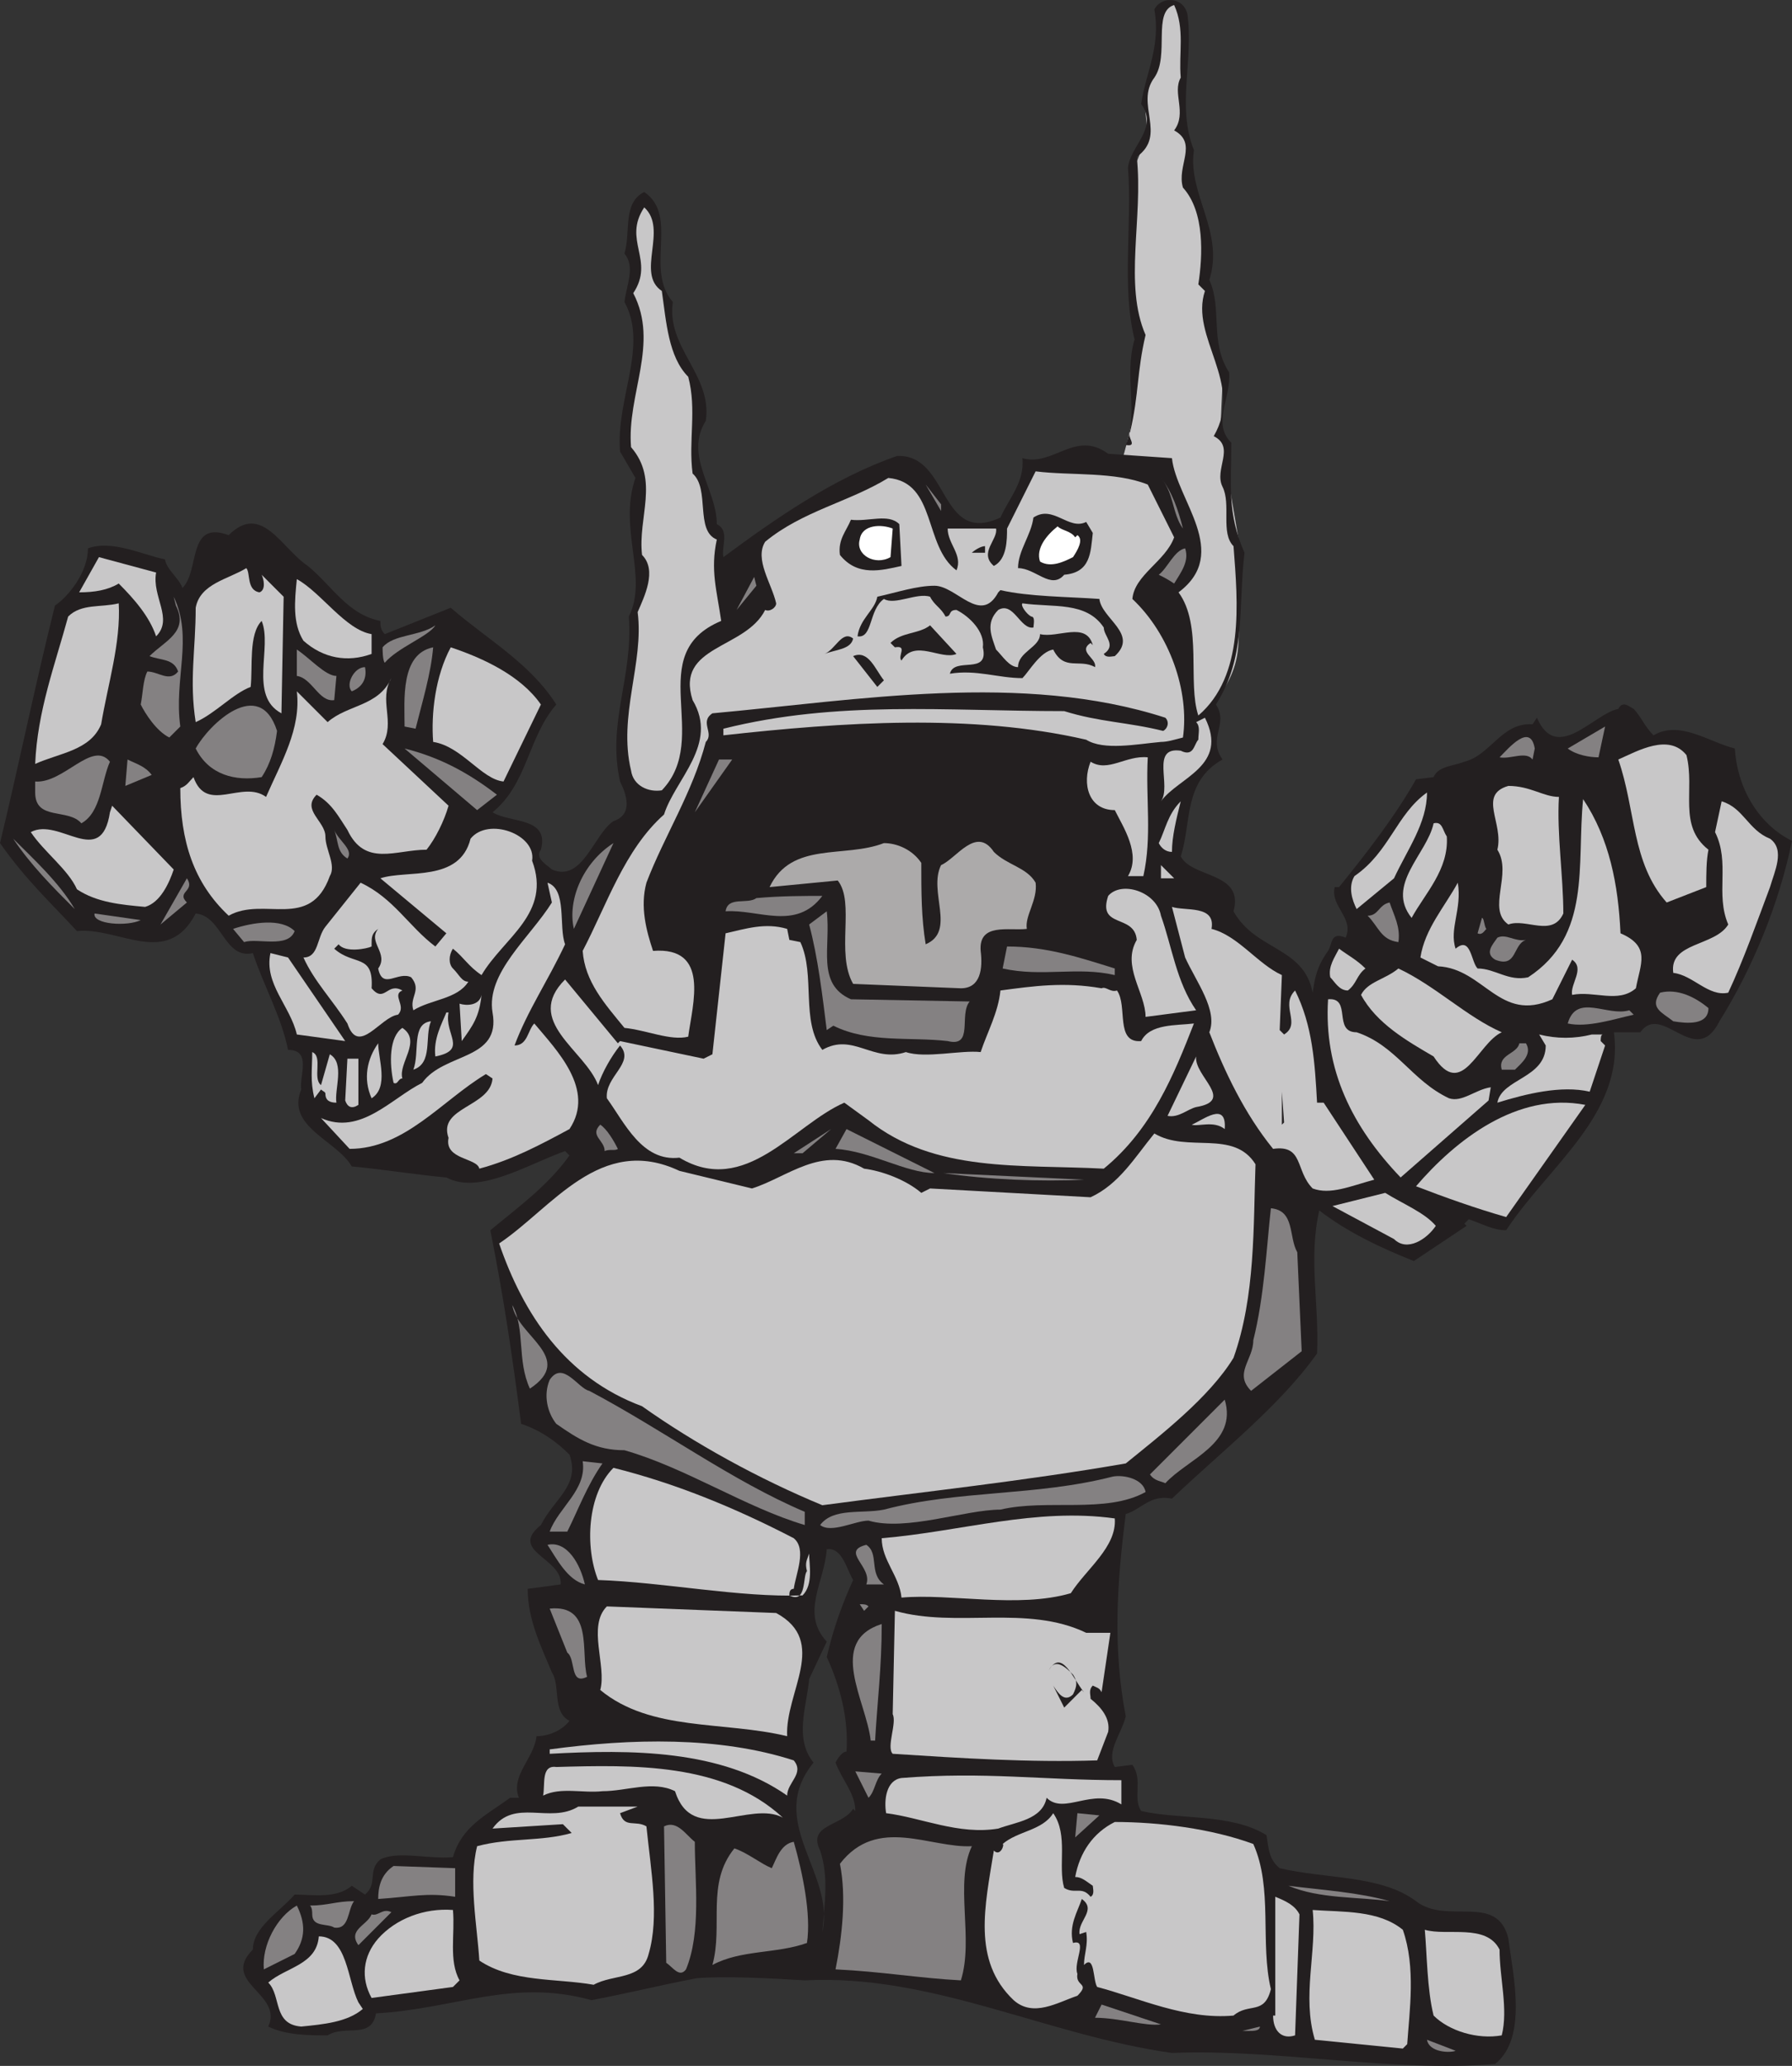
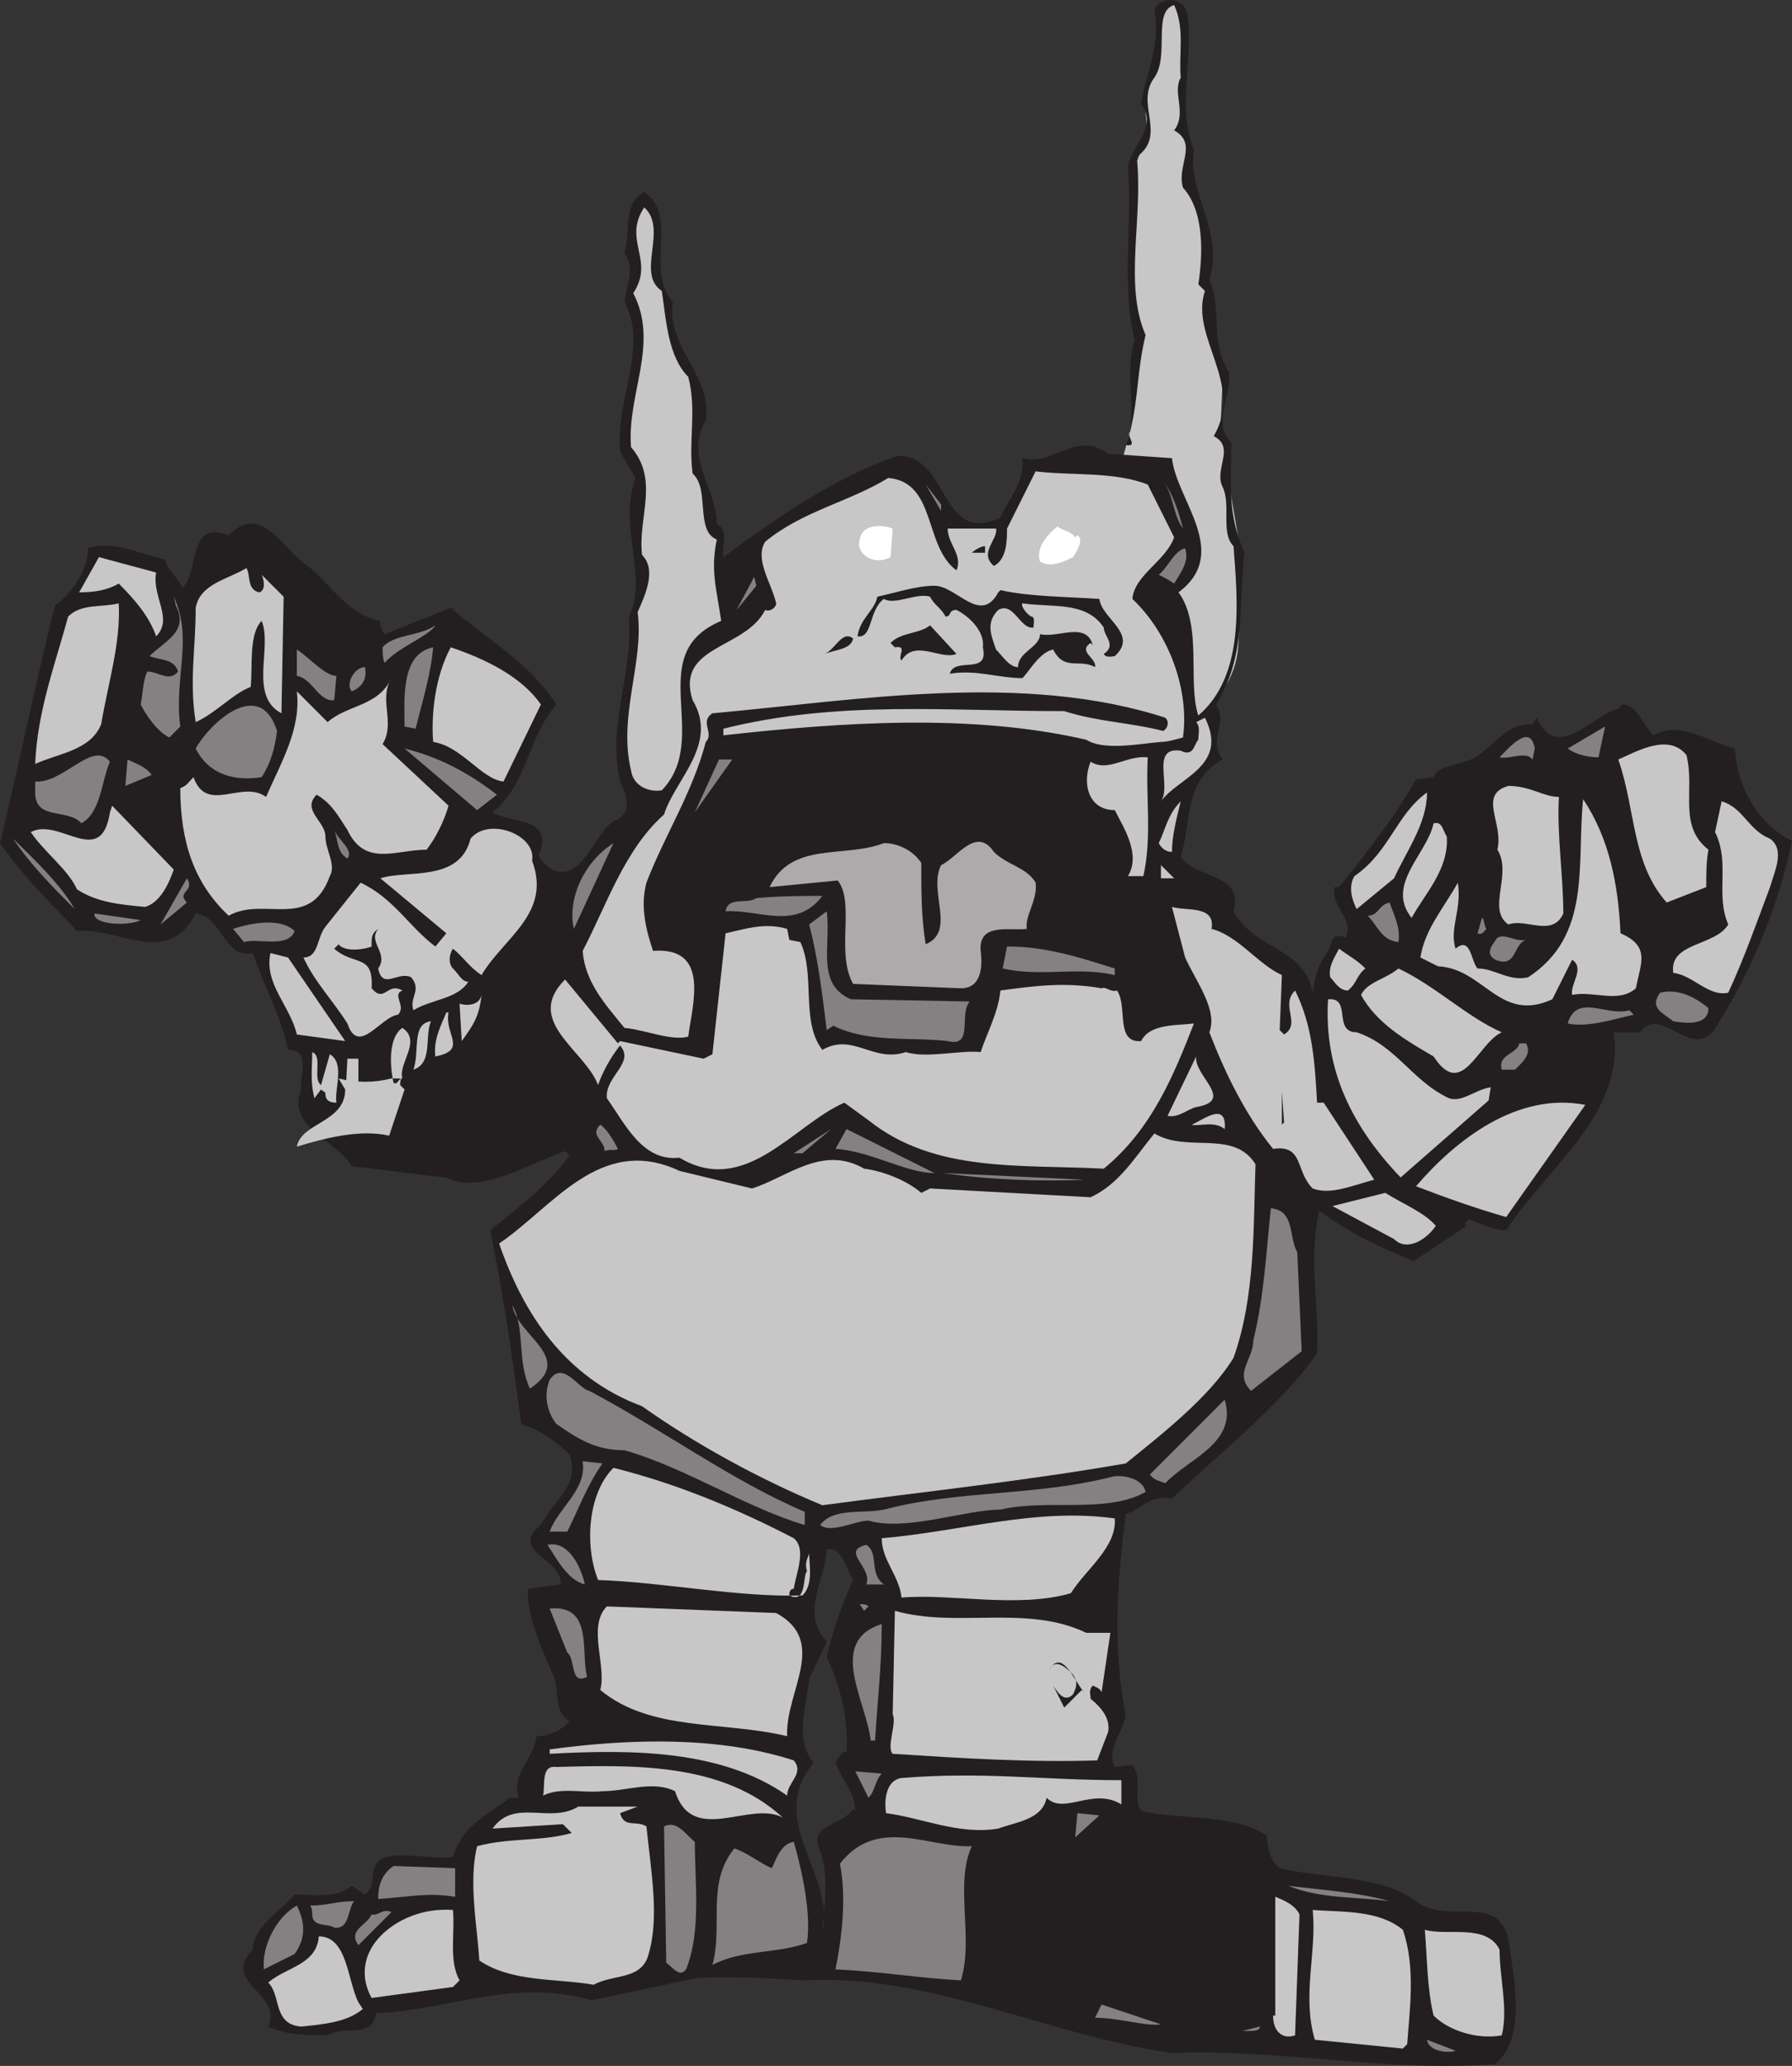
<svg xmlns="http://www.w3.org/2000/svg" width="611.25" height="704.37">
  <rect width="100%" height="100%" fill="#333333" stroke="none" />
  <path fill="#c8c7c8" fill-rule="evenodd" d="M382.5 157.708s6.75-21 5.25-34.5c-1.5-17.25-1.5-64.5-1.5-64.5l5.25-12.75-.75-7.5-.75-6 4.5-9 .75-17.25s.75-6.75 4.5-6 3.75 9 3.75 16.5v27.75s3 9 .75 14.25c4.5 6 7.5 24.75 7.5 37.5s5.25 34.5 5.25 34.5-.75 15-.75 18c3 3 2.25 12 2.25 12l4.5 26.25s0 27.75-.75 34.5c-1.5 15-14.25 23.25-14.25 23.25l-28.5-18.75s-9-71.25 3-68.25" />
  <path fill="#231f20" fill-rule="evenodd" d="M405 4.708c2.25 15.75-3.75 31.5 2.25 46.5-2.25 15 10.5 27.75 5.25 44.25 4.5 9.75 0 21 6.75 31.5.75 9-6 17.25.75 24 0 14.25-1.5 24 4.5 37.5-2.25 18.75.75 35.25-9.75 51.75 4.5 6.75-3 11.25 2.25 18.75-13.5 7.5-10.5 21.75-14.25 33 3.75 7.5 21.75 5.25 18 18.75 7.5 13.5 24 12 27 27.75.75-5.25 1.5-9 5.25-14.25 1.5-2.25.75-6.75 6-4.5 3-6.75-5.25-10.5-3.75-17.25h1.5c9.75-12 19.5-24.75 26.25-36.75l6-.75c1.5-3.75 6.75-3.75 10.5-5.25 9-2.25 12.75-13.5 23.25-12.75l1.5-2.25c6.75 15.75 19.5-1.5 27.75-3 1.5-3 3.75-.75 5.25 0 2.25 2.25 3.75 6 6.75 9 9-5.25 18.75 2.25 27.75 4.5.75 12.75 7.5 25.5 19.5 31.5-4.5 21.75-13.5 43.5-24.75 61.5-8.25 16.5-19.5-6.75-27 3.75h-9c3.75 27.75-22.5 45.75-36.75 67.5-4.5 0-8.25-2.25-12.75-3.75l-1.5 1.5.75.75-18 12c-11.25-4.5-22.5-9.75-32.25-17.25-3.75 16.5 0 31.5-.75 48.75-12.75 18-33 33.75-49.5 49.5-7.5-1.5-10.5 3.75-15.75 5.25-3 23.25-4.5 45.75 0 69-1.5 6-6.75 12-3.75 17.25l6-.75c3.75 5.25 0 11.25 3 15.75 12.75 3 30.75.75 42.75 8.25.75 4.5.75 8.25 4.5 11.25 15.75 3.75 34.5 2.25 46.5 11.25 10.5 8.25 27.75-3 31.5 12.75 1.5 12 6.75 33.75-4.5 42.75-34.5 3-75-5.25-110.25-3.75-42.75-6-81.75-27-125.25-24.75-12-.75-27-1.5-36.75-.75-12 2.25-24 5.25-36 7.5-27-7.5-46.5 3-73.5 4.5-1.5 9-10.5 3.75-16.5 7.5-6 0-14.25 0-20.25-3 5.25-11.25-16.5-15-5.25-26.25 0-7.5 9-12.75 14.25-18.75 6 0 14.25 1.5 19.5-3l4.5 3c4.5-3.75.75-8.25 5.25-12 6-3 16.5 0 24.75-.75 3-10.5 11.25-14.25 19.5-20.25h3c-3-7.5 5.25-13.5 6-21 4.5 0 9-2.25 11.25-5.25-6-3-3-12-6-16.5-3.75-9-8.25-18-8.25-28.5l11.25-1.5c.75-9-18-11.25-6.75-20.25 4.5-9 13.5-13.5 9.75-24-4.5-4.5-9.75-8.25-16.5-10.5-3-23.25-6-43.5-10.5-66 9-7.5 19.5-15 27-25.5l-1.5-1.5c-12.75 4.5-29.25 15-40.5 9-9-.75-23.25-3-32.25-3.75-5.25-9-22.5-13.5-17.25-26.25-.75-4.5 3.75-13.5-4.5-13.5-2.25-11.25-8.25-21.75-12-33-9.75 2.25-10.5-12.75-19.5-13.5-9.75 18.75-26.25 4.5-40.5 6-9-9.75-17.25-17.25-26.25-30 6-24.75 12-54 18.75-81 4.5-3 11.25-11.25 11.25-19.5 8.25-3 18.75 2.25 26.25 3.75.75 3.75 4.5 6 6 9.75 6-6 1.5-23.25 15.75-18 11.25-11.25 18 4.5 27 10.5 8.25 6.75 13.5 16.5 24.75 18.75 0 1.5 0 3 1.5 4.5l22.5-9c12 10.5 27 18.75 36 33-9.75 11.25-9.75 27-21.75 36.75 6 3.75 19.5 1.5 16.5 12.75-2.25 3 2.25 5.25 3.75 6.75 10.5 4.5 14.25-12 21-16.5 6.75-2.25 4.5-9 2.25-13.5-4.5-20.25 4.5-35.25 3-56.25 6.75-13.5-3.75-30 2.25-47.25l-5.25-9c-1.5-18 9.75-36 1.5-51 .75-6 3.75-12 0-16.5 2.25-7.5-.75-17.25 6.75-21 12 8.25 0 26.25 9.75 37.5-2.25 15.75 13.5 24.75 11.25 40.5-7.5 12 3.75 23.25 3.75 35.25 4.5 2.25 1.5 7.5 2.25 11.25 17.25-12.75 37.5-27 59.25-34.5 18-.75 14.25 30.75 35.25 21 3-6.75 8.25-12 7.5-20.25 10.5 3 18-9.75 29.25-1.5l21.75 1.5c1.5 14.25 20.25 32.25 2.25 45.75 8.25 11.25 3 30.75 6.75 42 15.75-13.5 13.5-38.25 12-57.75-4.5-4.5-.75-14.25-3.75-20.25s4.5-13.5-3-17.25c10.5-18-8.25-33.75-3-49.5l-2.25-2.25c1.5-9.75 2.25-24.75-5.25-33-2.25-7.5 5.25-15-3-19.5 4.5-6-.75-12.75 2.25-18-.75-8.25 1.5-16.5-2.25-24.75-7.5 2.25-1.5 17.25-6.75 24.75-6.75 9 4.5 19.5-6 27 2.25 21-4.5 43.5 3 60.75-3 12.75-2.25 20.25-5.25 33-1.5 1.5 3 5.25-1.5 4.5 4.5-11.25-.75-23.25 3-36-4.5-18-.75-39.75-2.25-58.5.75-7.5 10.5-13.5 4.5-21.75 1.5-10.5 6.75-19.5 4.5-32.25 2.25-4.5 9.75-4.5 11.25 1.5m-114 534c-2.25-3.75-3.75-11.25-9-10.5-.75 11.25-9 21.75 0 31.5l-6 12.75c-.75 9-5.25 20.25 1.5 28.5-16.5 20.25 7.5 37.5 3 57.75.75-9.75 2.25-18.75-.75-27.75-4.5-9 7.5-8.25 11.25-14.25l.75.75c0-6-4.5-10.5-6.75-16.5.75-1.5 2.25-3.75 3.75-3.75.75-11.25-2.25-22.5-6.75-32.25 2.25-9.75 5.25-18 9-26.25" />
  <path fill="#c8c7c8" fill-rule="evenodd" d="M225.75 99.208c1.5 10.5 2.25 22.5 9 29.25 3 11.25 0 21.75 1.5 33 6 5.25.75 19.5 8.25 22.5-2.25 10.5 0 17.25 1.5 27.75-27 11.25-3 39.75-20.25 57.75-4.5.75-9.75-1.5-10.5-6.75-4.5-18.75 4.5-36.75 2.25-54 2.25-5.25 6.75-14.25 1.5-19.5-1.5-12.75 6-25.5-3.75-36.75-1.5-18 9.75-35.25.75-52.5 7.5-11.25-3.75-18 3.75-29.25 8.25 7.5-3 22.5 6 28.5" />
  <path fill="#c8c7c8" fill-rule="evenodd" d="m391.5 165.208 9 18c-3 8.25-13.5 12.75-14.25 21 12.75 12 19.5 31.5 17.25 47.25-3 .75-5.25 1.5-7.5 1.5-8.25.75-19.5 3-25.5-.75-39-9-83.25-6-123.75-1.5v-2.25c39-9.75 75.75-6 116.25-6 12 3.75 21.75 3.75 33.75 6.75 1.5-.75 2.25-3 .75-4.5-48.75-15.75-105-6-154.5-1.5-4.5 3 .75 6.75-2.25 9.75-4.5 17.25-14.25 32.25-20.25 48-2.25 8.25 0 16.5 2.25 23.25 19.5-1.5 13.5 18 12 29.25-6 1.5-14.25-2.25-21.75-3-6.75-8.25-13.5-15.75-14.25-26.25 8.25-15.75 14.25-34.5 27.75-46.5 3.75-12 18.75-24 9.75-39-6-18.75 18-17.25 24.75-30.75 1.5.75 3.75-.75 3.75-2.25-1.5-6.75-7.5-15-3.75-21 12.75-10.5 28.5-13.5 42-21.75 16.5 1.5 12 23.25 23.25 31.5 2.25-5.25-3-9-3-14.25h16.5c.75 3.75-6 8.25-.75 12.75 4.5-2.25 4.5-9 4.5-12.75l9.75-19.5c12 1.5 27 0 38.25 4.5" />
  <path fill="#848182" fill-rule="evenodd" d="M403.5 180.208c-3.75-5.25-3-12-7.5-17.25 3.75 4.5 6 11.25 7.5 17.25m-82.5-6-5.25-9 5.25 6.75zm0 0" />
-   <path fill="#231f20" fill-rule="evenodd" d="M372.75 181.708c-.75 6.75-.75 13.5-9.75 14.25-4.5 5.25-9.75-2.25-15.75-2.25 0-6 4.5-11.25 5.25-17.25 6.75-4.5 12 4.5 18 1.5l2.25 3.75m-66-3 .75 14.25c-6.75 1.5-15 3.75-21-3.75-.75-5.25 2.25-8.25 3.75-12 6 .75 12.75-2.25 16.5 1.5" />
  <path fill="#fff" fill-rule="evenodd" d="M303.75 189.958c-5.25 3-12-.75-10.5-6 .75-5.25 7.5-5.25 11.25-3.75l-.75 9.75m63-6.75.75-.75c2.25 1.5 0 5.25-1.5 7.5-3 1.5-7.5 3.75-11.25 1.5-1.5-4.5 2.25-9 6-12 1.5 1.5 4.5 1.5 6 3.75" />
  <path fill="#231f20" fill-rule="evenodd" d="M336 188.458h-4.5c.75-.75 3-2.25 4.5-2.25v2.25" />
  <path fill="#848182" fill-rule="evenodd" d="M404.25 186.958c1.5 4.5-1.5 8.25-3.75 12-2.25-1.5-3.75-2.25-5.25-3 3-2.25 5.25-8.25 9-9" />
  <path fill="#c8c7c8" fill-rule="evenodd" d="M53.25 195.208c-1.5 8.25 6 15.75 0 21.75-2.25-6.75-7.5-12.75-12.75-18-3.75 2.25-8.25 3-13.5 3l6.75-12 19.5 5.25m35.25 6.75c2.25-.75 1.5-4.5.75-6l7.5 7.5-.75 39.75c-11.25-6-3-22.5-6.75-31.5-4.5 4.5-3 15.75-3.75 22.5-6 2.25-12 9-18.75 12-2.25-14.25 0-24.75 0-39 1.5-8.25 11.25-9.75 17.25-13.5 1.5 1.5 0 7.5 4.5 8.25" />
  <path fill="#848182" fill-rule="evenodd" d="m251.25 207.958 6-11.25.75 3zm0 0" />
-   <path fill="#c8c7c8" fill-rule="evenodd" d="M126.75 216.208v6.75c-8.25 3-16.5 1.5-23.25-4.5-3.75-6-3-13.5-2.25-21 8.25 4.5 16.5 17.25 25.5 18.75" />
  <path fill="#231f20" fill-rule="evenodd" d="m340.5 201.958.75-.75c9.75 2.25 23.25 2.25 33.75 3 .75 6.75 13.5 12 5.25 19.5-.75 0-3 .75-3.75-.75 4.5-3 0-6 0-9-6-9-17.25-6.75-27.75-8.25-.75.75 1.5 3.75 3 4.5 1.5 0 .75 3 .75 3.75-4.5.75-6.75-9-12-6-4.5 4.5-2.25 9-.75 13.5 2.25 2.25 4.5 6 7.5 6 0-5.25 7.5-6.75 7.5-11.25 6 1.5 15.75-4.5 18 3.75l-.75-.75c-4.5 3 2.25 5.25 1.5 8.25-5.25-3-10.5 1.5-14.25-6-4.5.75-8.25 7.5-10.5 9.75-8.25 0-15.75-3-24.75-1.5 1.5-6 13.5.75 11.25-9 .75-5.25-4.5-10.5-9-12.75-3 0-1.5 2.25-3.75 2.25-1.5-3-3.75-3.75-5.25-6.75-4.5-1.5-12 3-15.75.75-5.25 3.75-3.75 13.5-9 12.75.75-6 6-9 6.75-13.5 6.75-1.5 13.5-3.75 19.5-3.75 7.5 0 15.75 13.5 21.75 2.25" />
  <path fill="#848182" fill-rule="evenodd" d="m61.5 247.708-3.75 3.75c-4.5-2.25-8.25-8.25-9.75-11.25.75-3.75.75-8.25 2.25-11.25 3.75 0 7.5 3.75 10.5 0-1.5-4.5-6-3.75-9.75-5.25 5.25-5.25 13.5-8.25 9-17.25l-.75-3c6.75 14.25 0 27.75 2.25 44.25" />
  <path fill="#c8c7c8" fill-rule="evenodd" d="M40.5 205.708c.75 13.5-3.75 27.75-6 41.25-3.75 9-14.25 9.75-22.5 13.5.75-18 6.75-33.75 11.25-50.25 4.5-4.5 11.25-3 17.25-4.5" />
  <path fill="#848182" fill-rule="evenodd" d="M131.25 225.958c-.75-.75-.75-4.5-.75-5.25 3.75-4.5 12.75-3.75 18-7.5-2.25 3.75-12.75 7.5-17.25 12.75" />
  <path fill="#231f20" fill-rule="evenodd" d="M326.25 222.958c-5.25 2.25-14.25-5.25-18.75 2.25-1.5-1.5 2.25-5.25-2.25-4.5l-1.5-1.5c3.75-3.75 9.75-3 13.5-6l9 9.75m-35.25-5.25c-.75 3.75-6 3.75-9.75 5.25 3.75-1.5 6-8.25 9.75-5.25" />
  <path fill="#848182" fill-rule="evenodd" d="M147.75 220.708c-.75 9-3.75 18.75-6 27.75l-3.75-.75c0-9-1.5-24.75 9.75-27" />
  <path fill="#c8c7c8" fill-rule="evenodd" d="m184.5 240.208-12.75 26.25c-7.5-.75-14.25-12-24-13.5-.75-9.75.75-22.5 6-32.25 11.25 3.75 24 9.75 30.75 19.5" />
  <path fill="#848182" fill-rule="evenodd" d="m114.75 230.458-.75 8.25c-5.25.75-7.5-7.5-12.75-8.25v-9c4.5 3 9.75 9 13.5 9" />
-   <path fill="#231f20" fill-rule="evenodd" d="m301.5 231.958-2.25 2.25-8.25-10.5c5.25-2.25 7.5 4.5 10.5 8.25" />
  <path fill="#848182" fill-rule="evenodd" d="M120 235.708c-2.25-2.25.75-8.25 4.5-8.25.75 3.75-.75 6.75-4.5 8.25" />
  <path fill="#c8c7c8" fill-rule="evenodd" d="m130.5 253.708 22.5 21c-1.5 5.25-4.5 11.25-7.5 15-10.5 0-21 6-27-6.75-3-4.5-5.25-9-10.5-12-5.25 5.25 3 9 3 14.25 0 4.5 3.75 9.75 1.5 13.5-6.75 18.75-22.5 6.75-34.5 13.5-12-11.25-16.5-25.5-16.5-43.5 2.25-.75 3-2.25 4.5-3.75 4.5 12.75 16.5.75 24.75 6.75 5.25-12 12-23.25 10.5-36l10.5 10.5c6.75-6 17.25-5.25 21.75-15-4.5 7.5 1.5 15-3 22.5" />
  <path fill="#848182" fill-rule="evenodd" d="M94.5 249.208c-.75 6-2.25 11.25-5.25 15.75-9 1.5-18-.75-22.5-9.75 4.5-8.25 21.75-24.75 27.75-6" />
  <path fill="#c8c7c8" fill-rule="evenodd" d="M396 273.208c3.75-5.25-3.75-18.75 6.75-17.25 4.5 2.25 4.5-2.25 6-3.75 0-2.25.75-4.5-.75-6l3-1.5c8.25 16.5-9 20.25-15 28.5" />
  <path fill="#848182" fill-rule="evenodd" d="M545.25 258.208c-3 0-7.5-.75-10.5-3l12.75-7.5-2.25 10.5m-21.75-3-.75 3.75c-2.25-3-7.5 0-11.25-.75 3-3 10.5-12 12-3" />
  <path fill="#c8c7c8" fill-rule="evenodd" d="M575.25 257.458c3 12-3 24 7.5 32.25-.75 3.75-.75 8.25-.75 12.75l-13.5 5.25c-12-13.5-10.5-31.5-16.5-48.75 6.75-3 17.25-9 23.25-1.5" />
  <path fill="#848182" fill-rule="evenodd" d="m169.5 270.958-6.75 5.25-24.75-21c12 3 21.75 8.25 31.5 15.75m-132-11.25c-3 6.75-3 17.25-9.75 21-4.5-5.25-15.75-.75-15.75-10.5v-3.75c9.75.75 19.5-14.25 25.5-6.75" />
  <path fill="#c8c7c8" fill-rule="evenodd" d="M390 298.708h-5.25c4.5-7.5-1.5-16.5-4.5-22.5-9 0-11.25-9-8.25-16.5 6 3.75 12-2.25 19.5-1.5-.75 14.25 1.5 27-1.5 40.5" />
  <path fill="#848182" fill-rule="evenodd" d="m51.75 264.208-9 3.75.75-9c3 1.5 6 2.25 8.25 5.25M237 276.958l8.25-18h4.5zm0 0" />
  <path fill="#c8c7c8" fill-rule="evenodd" d="M531.75 271.708c-.75 12.75 1.5 27 1.5 39.75-3.75 8.25-12.75 1.5-18.75 3.75-7.5-5.25 1.5-17.25-3.75-25.5 2.25-9-6.75-18.75 3.75-21.75 7.5 0 12 3.75 17.25 3.75m-56.25 27.75-12.75 10.5c-1.5-3-3-7.5-.75-11.25 12-8.25 14.25-21 24.75-28.5 0 10.5-6.75 19.5-11.25 29.25" />
  <path fill="#c8c7c8" fill-rule="evenodd" d="M552.75 318.208c10.5 4.5 6.75 10.5 5.25 18.75-6 5.25-14.25.75-21.75 2.25-.75-3.75 4.5-9 0-12l-6.75 13.5c-18 8.25-23.25-10.5-39-11.25l-6-3c1.5-9.75 8.25-17.25 12.75-25.5 1.5 9-3 15.75-.75 22.5 5.25-4.5 5.25 4.5 7.5 6.75 6 0 10.5 4.5 17.25 3 21.75-14.25 16.5-38.25 18.75-60.75 9 13.5 12 29.25 12.75 45.75m-153-27.75c-2.25 0-3.75-1.5-4.5-3 2.25-4.5 3-9.75 7.5-14.25-1.5 6-3 12-3 17.25m204-4.5c5.25 3.75 1.5 11.25 0 16.5-4.5 12-9 24.75-14.25 36-6.75 1.5-12-6-18.75-6.75-1.5-10.5 14.25-9 18.75-16.5-4.5-10.5.75-21-4.5-31.5l2.25-10.5c7.5 2.25 9 9.75 16.5 12.75m-544.5 10.5c-1.5 4.5-4.5 11.25-9.75 12.75-8.25-.75-16.5-1.5-23.25-6-3-6.75-11.25-12.75-15.75-19.5 9.75-5.25 24 12.75 27-6.75l.75-2.25 21 21.75m434.25-11.25c.75 11.25-7.5 19.5-12 27.75-9-11.25 5.25-21.75 7.5-32.25 3-.75 3 2.25 4.5 4.5m-312 8.25c6.75 18-9.75 26.25-17.25 39-4.5-3-6-6-9.75-9-1.5 2.25-1.5 5.25 0 6.75 2.25 2.25 3 4.5 5.25 4.5-3.75 6-12.75 6-18.75 9.75-1.5-4.5 3-6.75-.75-11.25-4.5-2.25-9.75 4.5-11.25-3 3.75-5.25-3.75-9 0-13.5-2.25 1.5-2.25 3-2.25 5.25v.75c-1.5.75-9 2.25-11.25-.75l-1.5 1.5c6.75 6 13.5 1.5 12.75 13.5 4.5 5.25 5.25-2.25 10.5.75-3.75 1.5 1.5 5.25-1.5 8.25-6 .75-13.5 14.25-17.25 3-5.25-8.25-11.25-14.25-15-22.5 5.25 0 4.5-6.75 7.5-10.5l12-15c11.25 5.25 16.5 15 25.5 21.75l3.75-4.5-22.5-18.75c9-3 27 1.5 30.75-13.5 6-7.5 22.5-1.5 21 7.5" />
  <path fill="#848182" fill-rule="evenodd" d="M118.5 292.708c-3.75-2.25-3-6-4.5-9.75 1.5 3.75 6.75 6.75 4.5 9.75m-93 17.25c-7.5-7.5-15-15-21-24 6.75 6.75 15.75 15 21 24m170.25 6.75c-2.25-9.75 3-22.5 13.5-29.25l-13.5 29.25" />
  <path fill="#acaaaa" fill-rule="evenodd" d="M314.25 294.208c0 9.75 0 18.75 1.5 27.75 10.5-4.5.75-18 5.25-27 5.25-2.25 12-13.5 18-4.5 4.5 4.5 11.25 5.25 14.25 10.5.75 6-3.75 11.25-3 15.75-6 .75-16.5-2.25-15.75 7.5.75 6 0 12.75-6.75 12.75l-36.75-1.5c-6-10.5.75-27.75-5.25-35.25l-23.25 2.25c7.5-15.75 25.5-9.75 39-15 4.5 0 9.75 2.25 12.75 6.75" />
  <path fill="#c8c7c8" fill-rule="evenodd" d="M396 299.458v-4.5l4.5 4.5zm0 0" />
  <path fill="#848182" fill-rule="evenodd" d="m63.75 307.708-9 7.5 9-15.75c3 4.5-3.75 4.5 0 8.25" />
-   <path fill="#c8c7c8" fill-rule="evenodd" d="M192.75 321.958c-6 12.75-12.75 22.5-17.25 34.5 4.5 0 4.5-5.25 6.75-7.5 7.5 9 21 22.5 12 36-9.75 5.25-19.5 10.5-30.75 13.5-.75-3.75-12-3-10.5-10.5-3.75-10.5 14.25-10.5 15-20.25l-2.25-1.5c-15 9-27.75 25.5-46.5 25.5l-9.75-10.5c13.5 6 24-6.75 34.5-12 7.5-10.5 27-7.5 24-24-2.25-13.5 12.75-25.5 20.25-37.5l-1.5-6.75c6.75 2.25 3.75 15 6 21m203.25-9.75c3.75 10.5 5.25 22.5 12 32.25l-17.25 2.25c0-8.25-8.25-17.25-3-26.25-.75-9-13.5-3.75-9.75-15 4.5-5.25 16.5-1.5 18 6.75" />
  <path fill="#848182" fill-rule="evenodd" d="M280.5 305.458c-9 12-21.75 4.5-33 5.25.75-5.25 7.5-2.25 10.5-4.5 8.25-.75 16.5-.75 22.5-.75m196.5 15.75c-6-.75-6.75-5.25-10.5-9 3.75 0 3.75-3.75 7.5-4.5 1.5 4.5 3.75 8.25 3 13.5" />
  <path fill="#c8c7c8" fill-rule="evenodd" d="M413.25 316.708c9 2.25 15.75 12 24 15.75l-.75 18.75 1.5 1.5c6-3.75-1.5-9.75 3.75-15 6 12 6.75 24.75 7.5 38.25h2.25l17.25 26.25c-8.25 2.25-15 5.25-21 3-6-6-3-15-13.5-13.5-9.75-12-16.5-26.25-21.75-39.75 3-7.5-4.5-17.25-8.25-25.5l-4.5-17.25c4.5 1.5 15-.75 13.5 7.5" />
  <path fill="#848182" fill-rule="evenodd" d="m290.25 340.708 40.5.75c-3.75 4.5 1.5 15.75-7.5 13.5-12.75-1.5-27 .75-39-5.25l-2.25 1.5c-1.5-12-3-24.75-6-36l6-4.5c1.5 12-3.75 24.75 8.25 30m-242.25-27c-4.5 2.25-16.5 1.5-15.75-2.25l15.75 2.25m459 3c-.75.75-1.5 2.25-3 1.5l1.5-5.25c.75 0 .75 3 1.5 3.75m-406.5.75c-2.25 6-12.75 2.25-17.25 3.75l-3.75-4.5c6.75-2.25 16.5-3.75 21 .75" />
  <path fill="#c8c7c8" fill-rule="evenodd" d="m269.25 320.458 3.75.75c5.25 11.25 0 27 7.5 36.75 10.5-6 17.25 4.5 28.5.75 6.75 2.25 18.75-.75 25.5 0 2.25-6.75 6-13.5 6.75-21 11.25-1.5 21.75-3 34.5-.75 1.5-.75 3 1.5 5.25.75 3.75 5.25-.75 18 8.25 17.25 3-6 12-5.25 18-6-6.75 17.25-14.25 36-30.75 49.5-28.5-1.5-57.75 1.5-80.25-16.5l-8.25-6c-17.25 7.5-33.75 32.25-56.25 18.75-12.75 1.5-18.75-12-24.75-20.25-.75-7.5 9.75-12 4.5-18-3 3.75-6 9-7.5 13.5-4.5-12-25.5-21.75-11.25-36l18 21.75.75-.75 28.5 6 3-1.5 4.5-41.25c6.75-1.5 13.5-3.75 21-1.5l.75 3.75" />
  <path fill="#848182" fill-rule="evenodd" d="M520.5 320.458c-4.5 1.5-3 9.75-10.5 6.75-3.75-2.25-.75-5.25.75-7.5 3-1.5 6 1.5 9.75.75m-140.25 9.75v2.25c-12.75-3-24.75.75-38.25-2.25l1.5-7.5c13.5 0 24.75 3.75 36.75 7.5" />
  <path fill="#c8c7c8" fill-rule="evenodd" d="M465.75 330.208c-3 2.25-3 5.25-6 7.5-3 0-4.5-3-6-4.5-.75-3.75 1.5-6.75 3-9.75 3 2.25 6 3.75 9 6.75m-348 24.75-16.5-2.25c-2.25-9.75-11.25-17.25-9-27.75l6 1.5 19.5 28.5m394.5-3c-8.25 3.75-13.5 23.25-23.25 8.25-9-5.25-19.5-11.25-24.75-21 2.25-4.5 8.25-5.25 12.75-9 12.75 6 23.25 16.5 35.25 21.75" />
  <path fill="#848182" fill-rule="evenodd" d="M582.75 343.708c0 6-7.5 5.25-12 4.5-3.75-3-8.25-4.5-4.5-9.75 6-1.5 12 1.5 16.5 5.25" />
  <path fill="#c8c7c8" fill-rule="evenodd" d="m157.5 354.958-.75-12.75c2.25.75 6.75.75 7.5-3-.75 7.5-3 10.5-6.75 15.75m305.25-3c13.5 4.5 18.75 16.5 31.5 22.5 4.5 1.5 9-3 14.25-3.75l-.75 4.5-30 26.25c-16.5-17.25-26.25-36.75-24.75-60.75 8.25-.75 1.5 11.25 9.75 11.25" />
  <path fill="#848182" fill-rule="evenodd" d="M557.25 345.958c-6.75 1.5-15.75 4.5-22.5 3 3-10.5 13.5-2.25 21-4.5l1.5 1.5" />
-   <path fill="#c8c7c8" fill-rule="evenodd" d="M153 345.208c-1.5 7.5 6.75 12.75-4.5 15-.75-6 2.25-11.25 3.75-15h.75m-6 3c-2.25 5.25.75 14.25-6 16.5 2.25-6-.75-15.75 6-16.5m-9.75 19.5c-1.5 0-1.5 2.25-3 1.5-1.5-6.75-1.5-15.75 3-18.75 6.75 4.5-1.5 12 0 17.25m409.5-15c-.75 0-.75 1.5-.75 2.25l1.5 1.5-5.25 15.75c-9.75-2.25-21.75.75-31.5 3.75 1.5-8.25 16.5-8.25 16.5-19.5l-2.25-3.75c6 1.5 12 1.5 18 0h3.75m-420 21.75c-3-6.75-1.5-13.5 2.25-18.75 0 5.25 3.75 15-2.25 18.75" />
+   <path fill="#c8c7c8" fill-rule="evenodd" d="M153 345.208c-1.5 7.5 6.75 12.75-4.5 15-.75-6 2.25-11.25 3.75-15h.75m-6 3c-2.25 5.25.75 14.25-6 16.5 2.25-6-.75-15.75 6-16.5m-9.75 19.5c-1.5 0-1.5 2.25-3 1.5-1.5-6.75-1.5-15.75 3-18.75 6.75 4.5-1.5 12 0 17.25c-.75 0-.75 1.5-.75 2.25l1.5 1.5-5.25 15.75c-9.75-2.25-21.75.75-31.5 3.75 1.5-8.25 16.5-8.25 16.5-19.5l-2.25-3.75c6 1.5 12 1.5 18 0h3.75m-420 21.75c-3-6.75-1.5-13.5 2.25-18.75 0 5.25 3.75 15-2.25 18.75" />
  <path fill="#848182" fill-rule="evenodd" d="M520.5 355.708c2.25 3.75-1.5 6.75-3.75 9h-4.5c-1.5-5.25 5.25-5.25 6-9h2.25" />
  <path fill="#c8c7c8" fill-rule="evenodd" d="m109.5 369.958 3-10.5c5.25 3 1.5 12 2.25 16.5-2.25 0-3.75-.75-3.75-3 0-.75-.75-.75-1.5-1.5l-2.25 3c-1.5-6-.75-9.75-.75-15.75 3.75 1.5 0 9 3 11.25m298.5 7.5c-3 .75-6 3.75-9.75 3l9.75-20.25c-.75 6.75 13.5 15 0 17.25m-285.75-.75c-2.25 1.5-3.75.75-4.5-1.5l.75-14.25h3.75v15.75" />
  <path fill="#231f20" fill-rule="evenodd" d="M437.25 383.458v-11.25l.75 10.5zm0 0" />
  <path fill="#c8c7c8" fill-rule="evenodd" d="m540.75 376.708-27 38.25c-10.5-3-21-6.75-30.75-10.5 13.5-15.75 34.5-32.25 57.75-27.75m-123 8.25c-3.75-3-9-.75-11.25-1.5 3.75-1.5 12-8.25 11.25 1.5" />
  <path fill="#848182" fill-rule="evenodd" d="M210.75 391.708c-.75.75-3 0-4.5.75 0-3.75-5.25-5.25-1.5-9 2.25 1.5 4.5 5.25 6 8.25m60 1.5 12.75-8.25-9.75 8.25zm48 6.75c-9.75 0-21.75-7.5-33.75-8.25l3.75-6.75 30 15" />
  <path fill="#c8c7c8" fill-rule="evenodd" d="M428.25 396.958c-.75 21 0 45-7.5 66-8.25 13.5-24.75 26.25-36.75 36-34.5 6-69.75 9.75-103.5 14.25-21.75-9-43.5-21-61.5-33.75-26.25-9.75-40.5-31.5-48.75-55.5 18-12 34.5-37.5 61.5-24.75l24.75 6c12-3.75 24-15 38.25-6.75 6 .75 14.25 3.75 19.5 8.25l3-1.5 54.75 3c9.75-4.5 15-13.5 21.75-21.75 11.25 6.75 27-1.5 34.5 10.5" />
  <path fill="#848182" fill-rule="evenodd" d="M369.75 402.208c-14.25.75-33 0-48-2.25l48 2.25" />
  <path fill="#c8c7c8" fill-rule="evenodd" d="M489.75 417.958c-3 4.5-9.75 9-14.25 4.5l-21-11.25 18-4.5c6 3.75 13.5 6.75 17.25 11.25" />
  <path fill="#848182" fill-rule="evenodd" d="m442.5 426.958 1.5 33.75-17.25 13.5c-6-6 .75-10.5.75-17.25 3.75-15 4.5-31.5 6-45 8.25.75 6 9.75 9 15m-261.75 46.5c-4.5-9.75-1.5-20.25-6-28.5 1.5 10.5 21.75 18 6 28.5m93.75 42v4.5c-20.25-6-40.5-19.5-61.5-25.5-9.75 0-15.75-3.75-23.25-9-3-3.75-4.5-9.75-2.25-15 4.5-6.75 9.75 3 13.5 3.75 25.5 13.5 48.75 30.75 73.5 41.25m123-9.75c-1.5-.75-3.75-.75-5.25-3l25.5-25.5c4.5 15-12.75 20.25-20.25 28.5m-216.75-27 3.75 6-3.75-6m24.75 20.25c-5.25 7.5-8.25 15.75-12 23.25h-6c3-8.25 12.75-14.25 11.25-24l6.75.75" />
  <path fill="#c8c7c8" fill-rule="evenodd" d="M270.75 524.458c4.5 3.75.75 12 0 17.25-1.5 0-1.5 1.5-1.5 2.25 6 3 4.5-6.75 6-8.25-.75-3 0-3.75.75-6 0 3.75 1.5 10.5-2.25 14.25-21.75.75-47.25-4.5-69.75-5.25-4.5-11.25-3.75-29.25 5.25-38.25 21 5.25 41.25 13.5 61.5 24" />
  <path fill="#848182" fill-rule="evenodd" d="M390.75 508.708c-13.5 7.5-33.75 2.25-49.5 6-12 0-32.25 7.5-45 3.75-4.5 0-12.75 4.5-16.5 1.5 4.5-6 14.25-3.75 21.75-5.25 25.5-6.75 51.75-4.5 78-11.25 3.75-.75 10.5.75 11.25 5.25" />
  <path fill="#c8c7c8" fill-rule="evenodd" d="M380.25 517.708c.75 9.75-9.75 17.25-15 25.5-18 5.25-41.25 0-57.75 1.5-.75-7.5-6.75-12.75-6.75-20.25 27-2.25 52.5-10.5 79.5-6.75" />
  <path fill="#848182" fill-rule="evenodd" d="M199.5 540.208c-6-1.5-9.75-9-12.75-13.5 6.75-1.5 11.25 6.75 12.75 13.5m102 0h-6c2.25-6-9-11.25 0-13.5 4.5 3 .75 9.75 6 13.5m-5.25 7.5-1.5 1.5-1.5-2.25c1.5 0 2.25 0 3 .75" />
  <path fill="#c8c7c8" fill-rule="evenodd" d="M264.75 549.958c18 9.75 3 27 3.75 42-21.75-5.25-46.5-1.5-63.75-15.75 2.25-8.25-4.5-21.75 2.25-28.5l57.75 2.25" />
  <path fill="#848182" fill-rule="evenodd" d="M200.25 571.708c-6 3-3.75-6-6.75-8.25l-6-15c15-1.5 10.5 15 12.75 23.25" />
  <path fill="#c8c7c8" fill-rule="evenodd" d="M370.5 556.708h8.25l-3 20.25c-.75-1.5-1.5-1.5-3-2.25-1.5 1.5-.75 3-.75 4.5 3.75 3 6.75 6.75 6 11.25l-3.75 9.75c-23.25.75-46.5-.75-69.75-2.25-2.25-2.25 1.5-10.5 0-13.5l.75-35.25c21 6 45-2.25 65.25 7.5" />
  <path fill="#848182" fill-rule="evenodd" d="M300.75 553.708c0 15-1.5 26.25-2.25 39.75H297c-1.5-13.5-15-33.75 3.75-39.75" />
  <path fill="#231f20" fill-rule="evenodd" d="m369.75 576.958-.75-.75-6 6-3.75-7.5c1.5 2.25 3.75 6 6.75 3 1.5-3 1.5-4.5 0-6.75-2.25-2.25-6-6-8.25-1.5 4.5-7.5 8.25 3 12 7.5" />
  <path fill="#c8c7c8" fill-rule="evenodd" d="M270.75 600.208c3.75 4.5-2.25 7.5-2.25 12-22.5-15.75-53.25-15.75-81-14.25v-1.5c27.75-3.75 57.75-4.5 83.25 3.75" />
  <path fill="#c8c7c8" fill-rule="evenodd" d="M267 619.708c-11.25-6-30.75 9.75-36.75-9-7.5-3.75-16.5 0-24.75 0-6.75.75-14.25-1.5-20.25 1.5.75-3.75-.75-10.5 4.5-9.75 26.25-.75 57-1.5 77.25 17.25" />
  <path fill="#848182" fill-rule="evenodd" d="M300.75 604.708c-2.25 2.25-2.25 6-4.5 8.25l-4.5-9 9 .75" />
  <path fill="#c8c7c8" fill-rule="evenodd" d="M382.5 606.958v8.25c-9.75-6-19.5 3.75-25.5-2.25-1.5 7.5-10.5 8.25-16.5 10.5-13.5 2.25-26.25-3.75-38.25-5.25-.75-4.5 0-11.25 5.25-12 28.5-2.25 48 .75 75 .75m-171 11.25c1.5 5.25 5.25 2.25 9 4.5 1.5 15 4.5 30.75.75 43.5-2.25 9-12 6.75-18.75 10.5-12.75-2.25-27.75-.75-39-8.25-.75-12-3.75-27-.75-39 11.25-3 21.75-1.5 32.25-4.5l-3-3-24 1.5c7.5-10.5 19.5-1.5 29.25-7.5h20.25l-6 2.25" />
-   <path fill="#c8c7c8" fill-rule="evenodd" d="M363 643.708c3.75 2.25 6-.75 9 3 1.5-.75.75-3 .75-3.75-2.25-1.5-3.75-3-6-3 1.5-8.25 6-15 13.5-18.75 15 0 33 2.25 47.25 7.5 6.75 15 2.25 33.75 6 49.5-2.25 9-7.5 4.5-12.75 9-16.5 1.5-32.25-6-46.5-9.75-1.5-2.25-.75-11.25-4.5-7.5 0-3.75 1.5-6.75.75-11.25l-2.25.75c-.75-4.5 6-8.25.75-12-1.5 4.5-4.5 9-3 15 5.25-1.5 0 6.75 1.5 10.5-.75 4.5 4.5 3 0 7.5-6.75 2.25-15 7.5-21.75 1.5-14.25-13.5-9.75-32.25-6.75-51 2.25 2.25 3.75-2.25 3-2.25 5.25-4.5 13.5-4.5 17.25-10.5 5.25 7.5 1.5 18 3.75 25.5" />
  <path fill="#848182" fill-rule="evenodd" d="m366.75 626.458.75-8.25 7.5.75zm-129.75 1.5c0 13.5 2.25 30.75-3 43.5-2.25 3-4.5-.75-6.75-2.25l-.75-46.5c4.5-2.25 7.5 3 10.5 5.25m94.5 1.5c-6 12.75.75 31.5-3.75 45.75-14.25-.75-27-3-42.75-3.75 2.25-11.25 3.75-24.75 1.5-36 12.75-16.5 30.75-5.25 45-6m-56.25 33c-10.5 3.75-22.5 2.25-32.25 7.5 3.75-13.5-2.25-27.75 7.5-39.75 4.5 1.5 9 5.25 12.75 6.75 1.5-3 3-8.25 7.5-9 3 10.5 6 24.75 4.5 34.5m-120-15.75c-9.75-1.5-15 0-26.25.75 0-3.75.75-8.25 5.25-11.25l21 .75v9.75m318.75 1.5c-10.5-1.5-24-.75-34.5-5.25 12 1.5 24 2.25 34.5 5.25" />
  <path fill="#c8c7c8" fill-rule="evenodd" d="m443.25 652.708-1.5 41.25c-4.5 1.5-7.5-1.5-7.5-6.75h.75v-40.5c3.75 1.5 6.75 3 8.25 6" />
  <path fill="#848182" fill-rule="evenodd" d="M120.75 648.208c-2.25 3-1.5 9.75-6.75 9-2.25-1.5-7.5 0-7.5-4.5 0-.75 0-2.25-.75-3 6 0 9-1.5 15-1.5m-20.25 18-10.5 5.25c-.75-8.25 4.5-18 11.25-21.75 3 6 3 11.25-.75 16.5" />
  <path fill="#c8c7c8" fill-rule="evenodd" d="M154.5 651.208c.75 8.25-1.5 17.25 2.25 24l-2.25 2.25-27.75 3.75c-3.75-6.75-3-14.25 2.25-20.25 6-6.75 15.75-10.5 25.5-9.75m324 6.75c4.5 12.75 2.25 27.75 1.5 39l-1.5 1.5-30-3c-4.5-15 .75-30-.75-44.25 10.5.75 22.5 0 30.75 6.75" />
  <path fill="#848182" fill-rule="evenodd" d="M122.25 663.208c-3.75-5.25 3-6.75 4.5-10.5 2.25.75 3.75-2.25 6.75-.75l-11.25 11.25" />
  <path fill="#c8c7c8" fill-rule="evenodd" d="M511.5 664.708c0 9.75 3 20.25.75 29.25-8.25 1.5-18-1.5-23.25-6.75-2.25-9-2.25-21-3-29.25 7.5 2.25 21-2.25 25.5 6.75m-389.25 18 1.5 2.25c-5.25 4.5-13.5 5.25-21 6-9.75-.75-6.75-10.5-11.25-15 6-5.25 16.5-6 17.25-15.75 9.75 0 9.75 15 13.5 22.5" />
  <path fill="#848182" fill-rule="evenodd" d="M396 690.208c-5.25.75-14.25-2.25-22.5-2.25l2.25-4.5 20.25 6.75m30 2.25h-2.25l6-1.5c0 1.5-2.25 1.5-3.75 1.5m70.5 6.75c-1.5.75-9 .75-9.75-3.75l9.75 3.75" />
</svg>